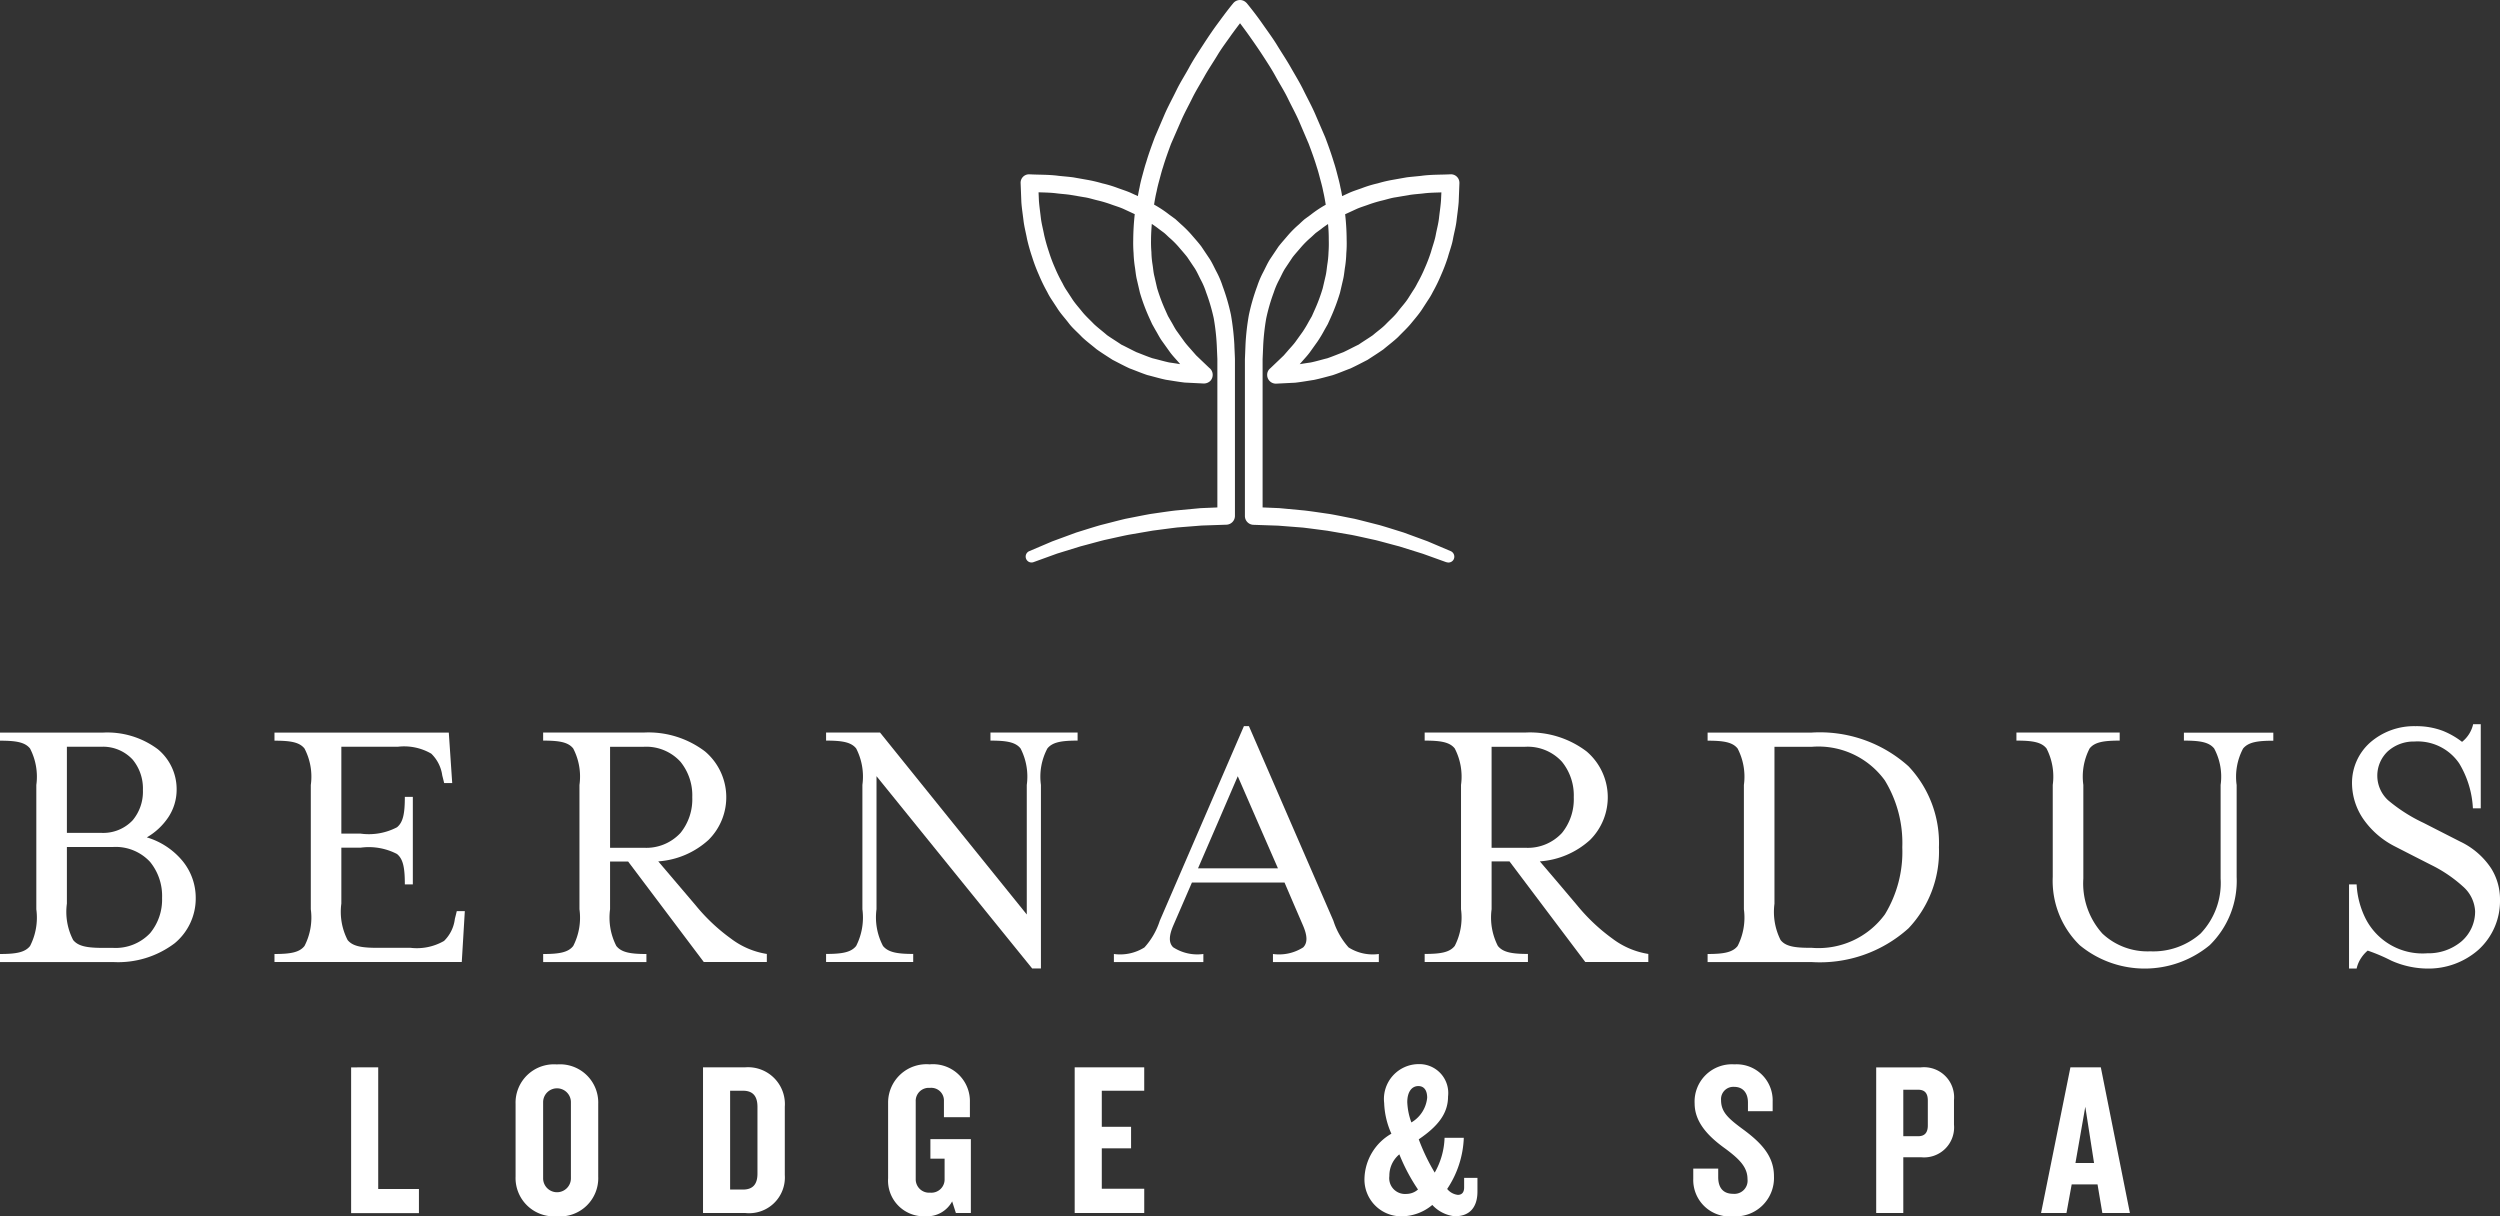
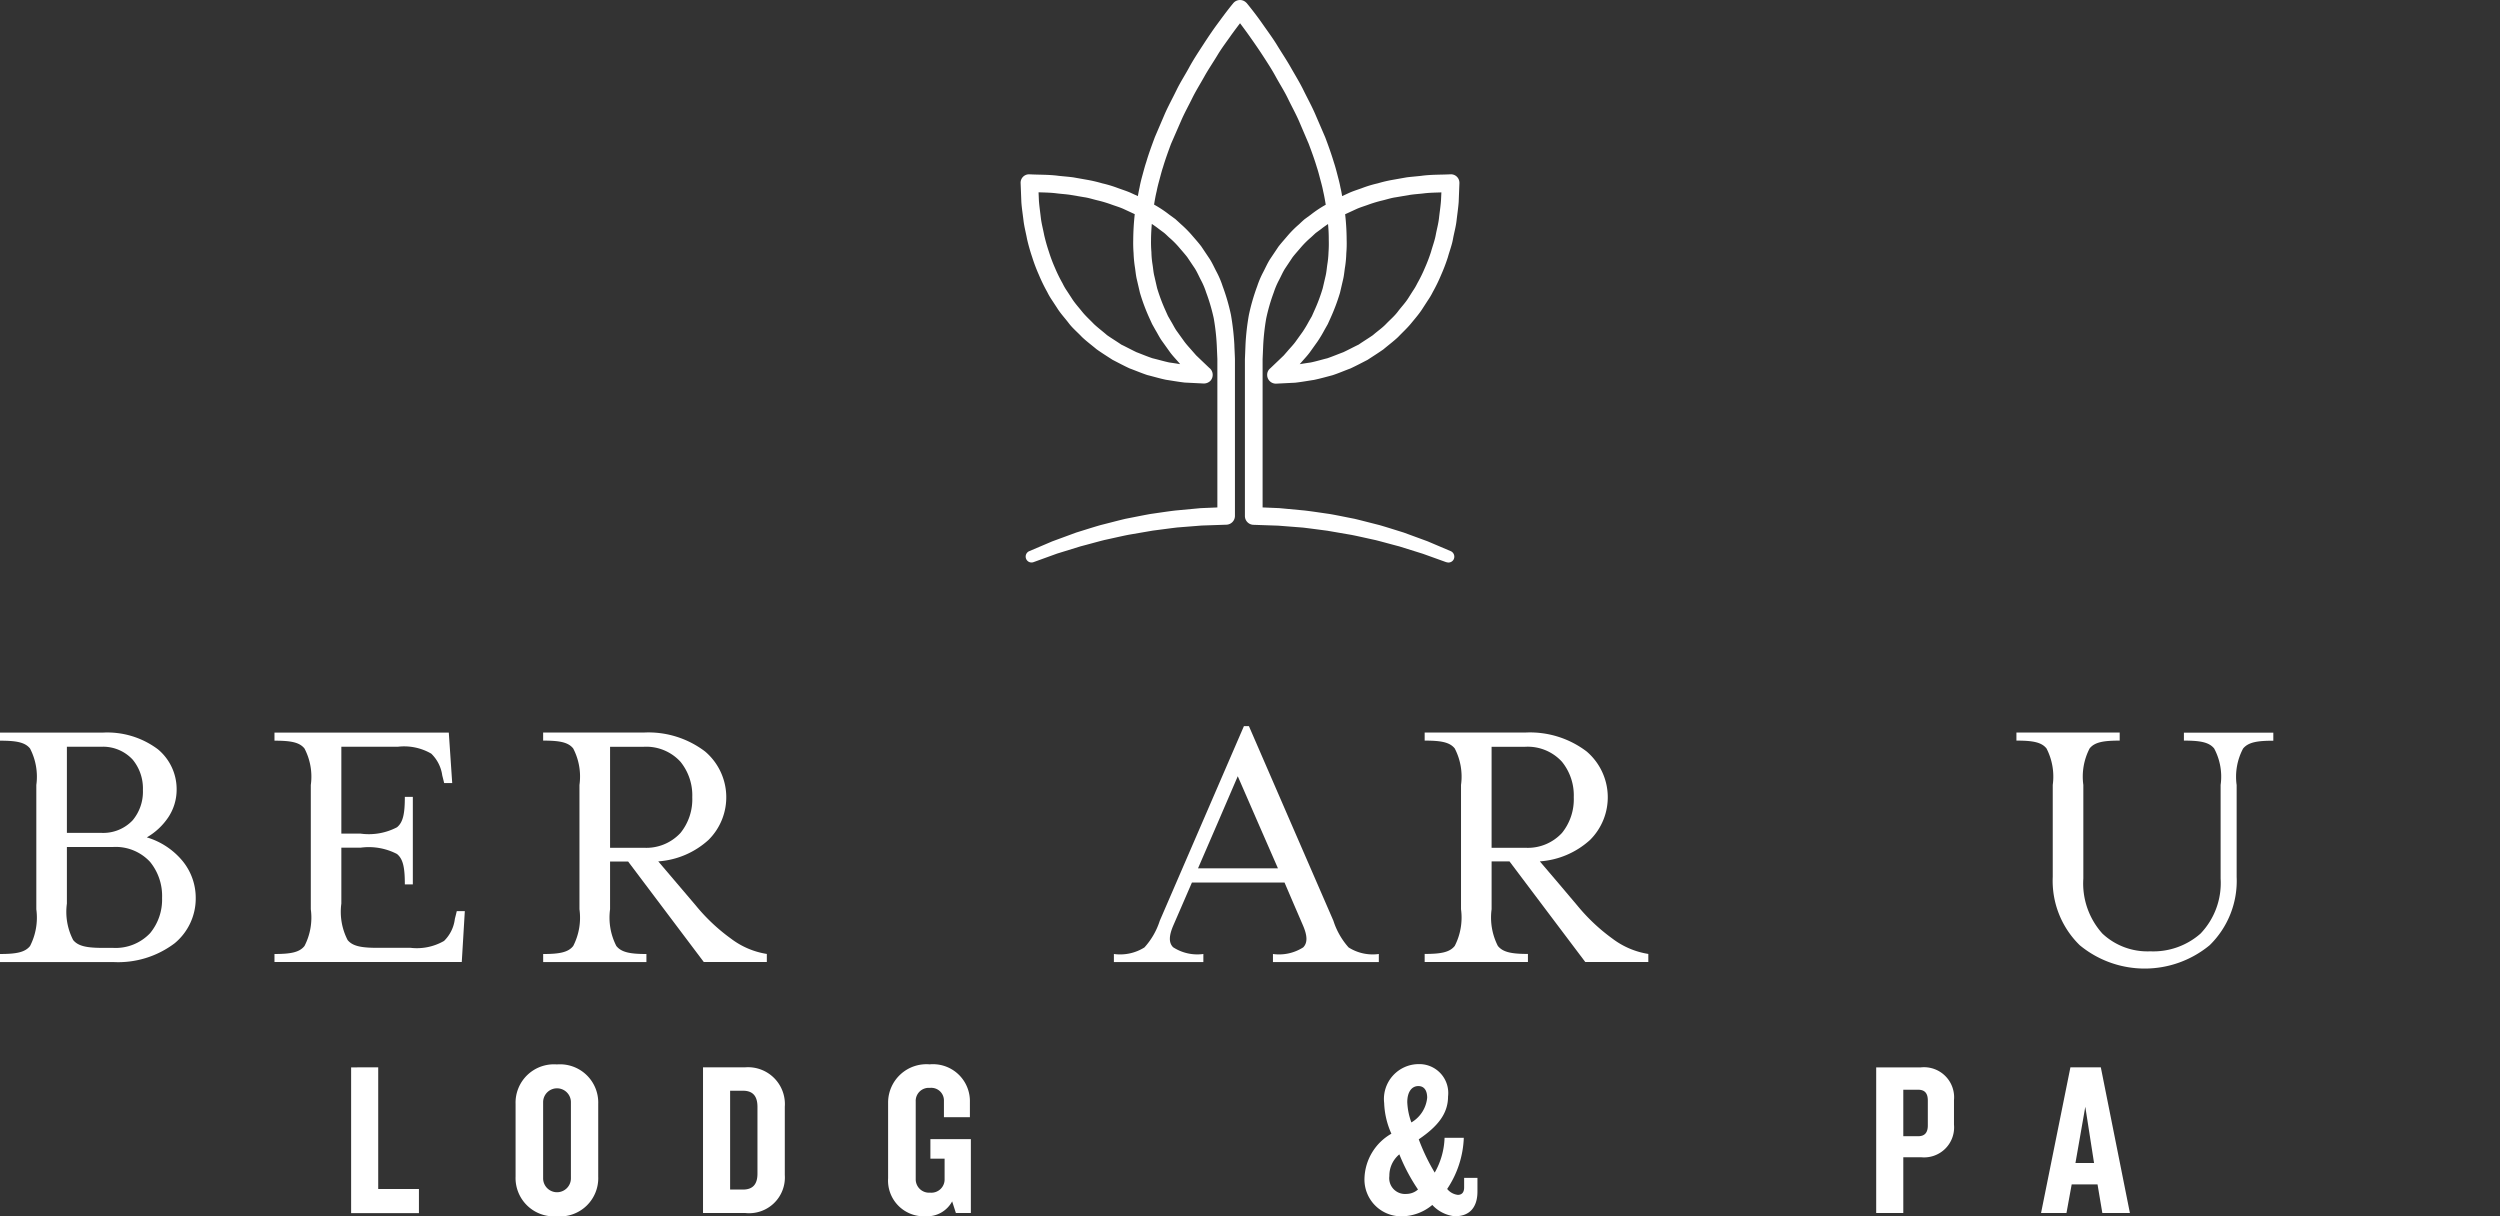
<svg xmlns="http://www.w3.org/2000/svg" id="Group_4913" data-name="Group 4913" width="164.437" height="80" viewBox="0 0 164.437 80">
  <rect x="0" y="0" width="164.437" height="80" fill="#333333" stroke="none" />
  <defs>
    <clipPath id="clip-path">
      <rect id="Rectangle_2640" data-name="Rectangle 2640" width="164.437" height="80" fill="#fff" />
    </clipPath>
  </defs>
  <g id="Group_4912" data-name="Group 4912" clip-path="url(#clip-path)">
    <path id="Path_34646" data-name="Path 34646" d="M17.538,40.587a2.523,2.523,0,0,1-2.718-2.615V33.2a2.522,2.522,0,0,1,2.718-2.6,2.515,2.515,0,0,1,2.718,2.6v4.776a2.516,2.516,0,0,1-2.718,2.615m.922-7.506a.914.914,0,1,0-1.828,0v5.007a.914.914,0,1,0,1.828,0Z" transform="translate(19.092 39.413)" fill="#fff" />
    <path id="Path_34647" data-name="Path 34647" d="M22.972,40.261H20.208V30.68h2.764a2.424,2.424,0,0,1,2.615,2.593V37.76a2.352,2.352,0,0,1-2.615,2.5m.817-6.977c0-.691-.286-1.064-.95-1.064h-.849v6.5h.849c.664,0,.95-.371.95-1.046Z" transform="translate(26.033 39.524)" fill="#fff" />
    <path id="Path_34648" data-name="Path 34648" d="M29.986,40.372l-.245-.764a1.872,1.872,0,0,1-1.753.979,2.35,2.35,0,0,1-2.46-2.5V33.079a2.525,2.525,0,0,1,2.732-2.485,2.429,2.429,0,0,1,2.648,2.485v.991H29.2V33.006a.833.833,0,0,0-.922-.863.857.857,0,0,0-.934.892v5.107a.879.879,0,0,0,.95.892.871.871,0,0,0,.95-.892V36.8h-.934V35.514h2.661v4.858Z" transform="translate(32.887 39.413)" fill="#fff" />
-     <path id="Path_34649" data-name="Path 34649" d="M30.891,40.261V30.68h4.574v1.54H32.674v2.373H34.6v1.414H32.674v2.659h2.792v1.595Z" transform="translate(39.796 39.524)" fill="#fff" />
    <path id="Path_34650" data-name="Path 34650" d="M45.207,40.6a2.323,2.323,0,0,1-1.524-.748,3.178,3.178,0,0,1-2.03.748,2.418,2.418,0,0,1-2.432-2.5,3.5,3.5,0,0,1,1.771-2.934,5.356,5.356,0,0,1-.476-2.016,2.294,2.294,0,0,1,2.275-2.561,1.9,1.9,0,0,1,1.927,2.13c0,1.151-.707,1.986-1.927,2.817a13.084,13.084,0,0,0,1.05,2.188,4.924,4.924,0,0,0,.648-2.288h1.265A6.449,6.449,0,0,1,44.66,38.8a1.06,1.06,0,0,0,.7.389c.286,0,.416-.185.416-.49v-.629h.876v.9c0,1.069-.545,1.622-1.451,1.622m-3.686-4.069a1.819,1.819,0,0,0-.657,1.428,1.038,1.038,0,0,0,1.121,1.176,1.156,1.156,0,0,0,.762-.291,12.239,12.239,0,0,1-1.227-2.313m1.252-4.49c-.46,0-.73.423-.73,1.053a4.348,4.348,0,0,0,.27,1.339,2.121,2.121,0,0,0,1.039-1.625c0-.462-.188-.767-.579-.767" transform="translate(50.527 39.403)" fill="#fff" />
-     <path id="Path_34651" data-name="Path 34651" d="M51.336,40.587a2.4,2.4,0,0,1-2.664-2.467v-.668h1.641v.563c0,.7.33,1.094.977,1.094a.867.867,0,0,0,.95-.963c0-.762-.487-1.284-1.435-1.989-.979-.7-2.043-1.652-2.043-2.988a2.452,2.452,0,0,1,2.615-2.574,2.374,2.374,0,0,1,2.517,2.458v.622H52.269V33.1c0-.59-.3-1.025-.906-1.025a.808.808,0,0,0-.863.863c0,.805.474,1.22,1.54,2,1.137.854,1.94,1.716,1.94,3.014a2.526,2.526,0,0,1-2.645,2.641" transform="translate(62.702 39.413)" fill="#fff" />
    <path id="Path_34652" data-name="Path 34652" d="M56.875,36.592H55.713V40.26H53.93V30.681h2.945a1.979,1.979,0,0,1,2.172,2.158v1.609a1.973,1.973,0,0,1-2.172,2.144m.451-3.728c0-.469-.192-.712-.634-.712h-.979v3.057h.979c.442,0,.634-.247.634-.714Z" transform="translate(69.476 39.525)" fill="#fff" />
    <path id="Path_34653" data-name="Path 34653" d="M62.7,40.261l-.316-1.881h-1.7l-.343,1.881H58.669L60.6,30.68h2l1.913,9.581Zm-1.121-6.988-.648,3.7h1.224Z" transform="translate(75.581 39.524)" fill="#fff" />
    <path id="Path_34654" data-name="Path 34654" d="M12.874,31.924a3.82,3.82,0,0,1-1.391,2.993A6.163,6.163,0,0,1,7.469,36.15H0v-.531c1.041,0,1.641-.1,1.977-.526a4.1,4.1,0,0,0,.412-2.416V24.505a4.03,4.03,0,0,0-.412-2.4c-.336-.423-.936-.517-1.977-.517v-.531H6.764a5.545,5.545,0,0,1,3.625,1.1,3.408,3.408,0,0,1,1.229,2.668,3.277,3.277,0,0,1-.547,1.8,4.267,4.267,0,0,1-1.414,1.323,4.845,4.845,0,0,1,2.334,1.533,3.824,3.824,0,0,1,.883,2.439M4.4,27.651h2.24a2.661,2.661,0,0,0,2.087-.828A2.936,2.936,0,0,0,9.4,24.83a2.975,2.975,0,0,0-.677-2,2.66,2.66,0,0,0-2.087-.842H4.4v5.663Zm6.261,4.272a3.541,3.541,0,0,0-.789-2.361,3.083,3.083,0,0,0-2.428-.982H4.4V32.3a4.034,4.034,0,0,0,.412,2.4c.336.416.931.517,1.977.517h.654a3.121,3.121,0,0,0,2.428-.966,3.463,3.463,0,0,0,.789-2.329" transform="translate(0 27.13)" fill="#fff" />
    <path id="Path_34655" data-name="Path 34655" d="M7.89,35.619c1.043,0,1.641-.1,1.975-.529a4.069,4.069,0,0,0,.414-2.414V24.505a4,4,0,0,0-.414-2.4c-.334-.423-.931-.517-1.975-.517v-.531H19.356l.112,1.661.112,1.659h-.529l-.062-.252-.064-.252a2.457,2.457,0,0,0-.723-1.432,3.557,3.557,0,0,0-2.192-.455H12.288V27.7h1.259a3.982,3.982,0,0,0,2.4-.416c.416-.336.517-.943.517-2h.526v5.757h-.526c0-1.059-.1-1.664-.517-2a4.022,4.022,0,0,0-2.4-.414H12.288V32.3a4.052,4.052,0,0,0,.412,2.4c.336.416.934.513,1.977.513h2.165a3.582,3.582,0,0,0,2.2-.453,2.42,2.42,0,0,0,.712-1.451l.064-.252.062-.256h.529l-.1,1.677-.1,1.668H7.89v-.529Z" transform="translate(10.164 27.13)" fill="#fff" />
    <path id="Path_34656" data-name="Path 34656" d="M25.647,32.423a12.242,12.242,0,0,0,2.329,2.192,5.231,5.231,0,0,0,2.348,1v.529H26.176l-2.49-3.307L21.2,29.535H20.013v3.142a4.091,4.091,0,0,0,.412,2.414c.336.426.934.529,1.979.529v.529H15.613v-.529c1.043,0,1.643-.1,1.977-.529A4.073,4.073,0,0,0,18,32.677V24.5a4,4,0,0,0-.412-2.4c-.334-.423-.934-.517-1.977-.517v-.531h6.638a6.152,6.152,0,0,1,4.014,1.247,3.95,3.95,0,0,1,.22,5.821,5.469,5.469,0,0,1-3.3,1.407l1.231,1.446Zm-.227-7.114a3.506,3.506,0,0,0-.776-2.334,3.053,3.053,0,0,0-2.416-.986H20.013v6.643h2.215a3.062,3.062,0,0,0,2.416-.975,3.514,3.514,0,0,0,.776-2.348" transform="translate(20.114 27.13)" fill="#fff" />
-     <path id="Path_34657" data-name="Path 34657" d="M36.946,24.5a4.035,4.035,0,0,0-.41-2.4c-.339-.421-.934-.515-1.979-.515v-.533h5.732v.533c-1.041,0-1.645.094-1.986.515a3.953,3.953,0,0,0-.426,2.4V36.572H37.3l-5.119-6.32-5.119-6.327v8.75a4.043,4.043,0,0,0,.426,2.416c.343.423.947.526,1.988.526v.531H23.745v-.531c1.043,0,1.641-.1,1.979-.526a4.127,4.127,0,0,0,.41-2.416V24.5a4.053,4.053,0,0,0-.41-2.4c-.339-.421-.936-.515-1.979-.515v-.533h3.547l4.826,5.988,4.828,5.982V24.5Z" transform="translate(30.59 27.128)" fill="#fff" />
    <path id="Path_34658" data-name="Path 34658" d="M35.942,33.946c-.3.684-.334,1.158-.03,1.467a2.924,2.924,0,0,0,1.991.446v.531H32.018v-.531a3,3,0,0,0,2.009-.432,4.762,4.762,0,0,0,1.009-1.755l2.767-6.4,2.767-6.4H40.9l2.776,6.4,2.78,6.4a4.866,4.866,0,0,0,1,1.755,2.96,2.96,0,0,0,1.988.432v.531H42.48v-.531a2.938,2.938,0,0,0,1.991-.437c.3-.307.275-.78-.03-1.476l-.6-1.389-.6-1.4H37.151l-.606,1.4Zm4.224-9.78L38.86,27.2l-1.309,3.025h5.258L41.487,27.2Z" transform="translate(41.248 26.89)" fill="#fff" />
    <path id="Path_34659" data-name="Path 34659" d="M50.985,32.423a12.37,12.37,0,0,0,2.327,2.192,5.249,5.249,0,0,0,2.35,1v.529H51.514l-2.492-3.307-2.49-3.307H45.354v3.142a4.114,4.114,0,0,0,.41,2.414c.336.426.936.529,1.979.529v.529H40.951v-.529c1.046,0,1.643-.1,1.979-.529a4.091,4.091,0,0,0,.412-2.414V24.5a4.022,4.022,0,0,0-.412-2.4c-.336-.423-.934-.517-1.979-.517v-.531h6.641a6.156,6.156,0,0,1,4.014,1.247,3.96,3.96,0,0,1,.22,5.821,5.477,5.477,0,0,1-3.3,1.407l1.233,1.446Zm-.227-7.114a3.506,3.506,0,0,0-.776-2.334,3.051,3.051,0,0,0-2.419-.986h-2.21v6.643h2.21a3.06,3.06,0,0,0,2.419-.975,3.514,3.514,0,0,0,.776-2.348" transform="translate(52.756 27.13)" fill="#fff" />
-     <path id="Path_34660" data-name="Path 34660" d="M49.084,35.619c1.041,0,1.641-.1,1.975-.526a4.1,4.1,0,0,0,.412-2.416V24.505a4.03,4.03,0,0,0-.412-2.4c-.334-.423-.934-.517-1.975-.517v-.531H55.9a8.717,8.717,0,0,1,6.4,2.217,7.348,7.348,0,0,1,2,5.329,7.334,7.334,0,0,1-2,5.325,8.708,8.708,0,0,1-6.4,2.22H49.084v-.531Zm4.4-3.32a4.116,4.116,0,0,0,.4,2.4c.325.416.911.513,1.943.513h.1a5.409,5.409,0,0,0,4.819-2.2,7.9,7.9,0,0,0,1.144-4.409A7.893,7.893,0,0,0,60.74,24.2a5.4,5.4,0,0,0-4.819-2.208H53.482V32.3Z" transform="translate(63.233 27.13)" fill="#fff" />
    <path id="Path_34661" data-name="Path 34661" d="M68.977,21.59v-.531h5.881v.531c-1.041,0-1.643.094-1.989.517a3.949,3.949,0,0,0-.423,2.4v6.041a5.912,5.912,0,0,1-1.776,4.494,6.711,6.711,0,0,1-8.544,0,5.912,5.912,0,0,1-1.776-4.494V24.5a4.044,4.044,0,0,0-.41-2.4c-.336-.423-.934-.517-1.979-.517v-.531h6.792v.531c-1.046,0-1.643.094-1.979.517a4.04,4.04,0,0,0-.412,2.4v6.16a4.928,4.928,0,0,0,1.256,3.618,4.326,4.326,0,0,0,3.142,1.165,4.7,4.7,0,0,0,3.309-1.165,4.812,4.812,0,0,0,1.323-3.618V24.5a3.928,3.928,0,0,0-.426-2.4c-.343-.423-.947-.517-1.988-.517" transform="translate(74.669 27.13)" fill="#fff" />
-     <path id="Path_34662" data-name="Path 34662" d="M68.022,36.886h-.5V31.356h.5a5.633,5.633,0,0,0,.6,2.268,4.2,4.2,0,0,0,4.048,2.261,3.371,3.371,0,0,0,2.245-.78,2.59,2.59,0,0,0,.9-1.988,2.315,2.315,0,0,0-.789-1.616,9.042,9.042,0,0,0-2.1-1.426l-1.213-.618-1.206-.618a5.6,5.6,0,0,1-1.94-1.638,4.2,4.2,0,0,1-.849-2.508,3.552,3.552,0,0,1,1.172-2.652,4.385,4.385,0,0,1,3-1.094,4.9,4.9,0,0,1,1.805.309,5.231,5.231,0,0,1,1.261.723,2.071,2.071,0,0,0,.73-1.162h.5v5.535H75.67a6.317,6.317,0,0,0-.9-2.954,3.31,3.31,0,0,0-2.95-1.442,2.55,2.55,0,0,0-1.748.645,2.2,2.2,0,0,0,.018,3.217,10.609,10.609,0,0,0,2.334,1.49l1.206.616,1.208.616A5,5,0,0,1,76.871,30.3a3.834,3.834,0,0,1,.581,2.066,4.337,4.337,0,0,1-1.416,3.288,4.968,4.968,0,0,1-3.361,1.236,5.916,5.916,0,0,1-2.378-.524,11.86,11.86,0,0,0-1.547-.657,2.22,2.22,0,0,0-.428.481,2.019,2.019,0,0,0-.3.7" transform="translate(86.985 26.817)" fill="#fff" />
    <path id="Path_34663" data-name="Path 34663" d="M58.2,11.99a.555.555,0,0,0-.581-.526c-.641.032-1.284.011-1.924.1-.32.037-.641.059-.961.1l-.954.169a8.863,8.863,0,0,0-.945.224,7.828,7.828,0,0,0-.936.275c-.3.117-.618.208-.918.339l-.494.227c-.03-.192-.066-.38-.112-.57-.05-.284-.128-.561-.2-.84s-.144-.551-.236-.828c-.172-.567-.357-1.078-.561-1.622L48.7,7.464c-.229-.522-.506-1.023-.755-1.533s-.554-1-.831-1.49-.6-.968-.895-1.453-.636-.94-.963-1.41S44.589.665,44.218.21a.847.847,0,0,0-.082-.076.572.572,0,0,0-.81.076c-.378.455-.709.911-1.046,1.368s-.654.934-.963,1.41-.622.95-.895,1.453-.581.973-.833,1.494-.533,1.027-.76,1.542l-.661,1.545c-.213.574-.4,1.078-.567,1.643-.092.272-.162.549-.238.824s-.149.556-.2.84c-.043.19-.078.378-.112.57l-.492-.227c-.3-.13-.613-.222-.918-.339a7.919,7.919,0,0,0-.934-.275,9.276,9.276,0,0,0-.945-.224l-.956-.169c-.318-.043-.641-.066-.961-.1-.638-.087-1.284-.066-1.924-.1h-.05a.552.552,0,0,0-.531.579v0l.048,1.233c.027.414.094.819.142,1.229s.158.81.233,1.217a12.207,12.207,0,0,0,.339,1.194,10.771,10.771,0,0,0,.439,1.16,10.828,10.828,0,0,0,.547,1.124,4.386,4.386,0,0,0,.313.538l.343.524c.217.352.508.657.762.993s.579.6.865.906c.3.286.641.538.963.808.341.243.7.467,1.048.693.371.192.741.389,1.119.565.4.146.78.311,1.178.442.405.1.805.222,1.213.307.412.064.826.137,1.238.185l1.245.062a.607.607,0,0,0,.444-.174.582.582,0,0,0-.023-.815l-.041-.032-.581-.554-.291-.279-.263-.3c-.172-.2-.355-.391-.517-.611l-.462-.643c-.16-.211-.27-.458-.407-.68l-.2-.346-.162-.362a11.7,11.7,0,0,1-.556-1.483l-.178-.778c-.066-.254-.08-.526-.124-.787a5.723,5.723,0,0,1-.071-.8,7.634,7.634,0,0,1-.025-.8c0-.352.023-.7.05-1.055.158.108.309.211.455.327l.355.263c.114.094.217.2.325.3a5.573,5.573,0,0,1,.629.622c.188.222.384.439.565.67l.49.73c.16.247.272.519.412.783a4.862,4.862,0,0,1,.343.81,12.412,12.412,0,0,1,.5,1.7,14.406,14.406,0,0,1,.2,1.778l.039.913v.936l0,1.876v6.943l-1.1.046-1.666.156c-.551.066-1.105.153-1.657.231-.549.1-1.1.213-1.641.318-.54.13-1.08.275-1.62.41-.535.153-1.064.325-1.6.49l-1.574.579-1.515.645a.389.389,0,0,0-.213.487.383.383,0,0,0,.5.233l1.547-.561,1.542-.476c.524-.135,1.043-.284,1.565-.416.529-.112,1.055-.238,1.583-.343l1.6-.275c.535-.069,1.071-.142,1.6-.206l1.613-.128,1.62-.055h.009a.58.58,0,0,0,.563-.584v-7.5l0-1.874v-.938c-.011-.366-.03-.638-.039-.959a16.707,16.707,0,0,0-.224-1.95,13.492,13.492,0,0,0-.549-1.89,5.776,5.776,0,0,0-.384-.911c-.156-.291-.286-.595-.465-.874l-.554-.826c-.2-.263-.423-.508-.638-.76a7.27,7.27,0,0,0-.7-.7c-.124-.117-.243-.224-.366-.336l-.4-.291a7.437,7.437,0,0,0-1-.661c.048-.3.1-.595.172-.888.05-.265.121-.529.192-.787s.137-.531.224-.787c.153-.515.35-1.053.526-1.529L39.9,7.933c.222-.513.485-.979.725-1.469s.533-.952.8-1.432.584-.94.867-1.412.618-.906.931-1.357c.181-.247.362-.492.549-.735q.275.364.542.735c.318.451.634.9.931,1.357s.606.927.87,1.412.563.945.8,1.437.506.975.728,1.478l.645,1.51c.188.5.389,1.048.538,1.551.085.252.151.517.222.783s.144.522.192.787c.069.293.121.593.169.888a7.392,7.392,0,0,0-.991.661l-.4.291c-.13.112-.245.22-.366.336a6.81,6.81,0,0,0-.707.7c-.213.252-.437.5-.641.76l-.554.826c-.178.279-.309.584-.462.874a6.011,6.011,0,0,0-.387.911,13.482,13.482,0,0,0-.547,1.89,15.381,15.381,0,0,0-.222,1.945l-.039.963v.938l0,1.874,0,7.5a.579.579,0,0,0,.563.584h.011l1.616.055L47.9,34.7c.538.064,1.071.137,1.606.206l1.595.275c.529.105,1.059.231,1.586.343.524.133,1.041.281,1.567.416l1.549.485,1.531.551.018,0a.384.384,0,0,0,.487-.215.4.4,0,0,0-.206-.51L56.1,35.6l-1.565-.574c-.533-.165-1.064-.336-1.595-.49-.542-.135-1.082-.279-1.622-.41-.547-.105-1.091-.222-1.641-.318-.554-.078-1.105-.165-1.657-.231l-1.664-.156-1.1-.046,0-6.943V23.626l.039-.9a14.732,14.732,0,0,1,.2-1.787,12.088,12.088,0,0,1,.494-1.7,5.061,5.061,0,0,1,.343-.81c.14-.263.252-.535.412-.783l.487-.73c.181-.231.38-.448.567-.67a5.961,5.961,0,0,1,.627-.622c.112-.1.215-.2.325-.3l.359-.263c.142-.117.3-.22.451-.327a10.169,10.169,0,0,1,.048,1.055,7.656,7.656,0,0,1-.016.8,6.092,6.092,0,0,1-.078.8c-.039.261-.057.533-.121.787l-.181.778a11.044,11.044,0,0,1-.556,1.483l-.16.362-.2.346a7.623,7.623,0,0,1-.407.68l-.462.643c-.158.22-.346.407-.519.611l-.261.3-.291.279-.581.554-.043.037a.547.547,0,0,0-.174.442.572.572,0,0,0,.6.542l1.245-.062c.414-.048.826-.121,1.238-.185.405-.085.81-.2,1.215-.307.4-.13.783-.3,1.174-.442.378-.176.748-.373,1.124-.565.348-.227.7-.451,1.048-.693.318-.27.659-.522.963-.808.286-.3.6-.584.863-.906s.545-.641.764-.993l.339-.524a4.422,4.422,0,0,0,.318-.538A10.81,10.81,0,0,0,57,18.079a11.847,11.847,0,0,0,.442-1.16c.108-.4.263-.785.336-1.194s.19-.805.236-1.217.11-.815.14-1.229l.048-1.233V11.99Zm-20.21,9.325.217.389c.153.249.277.517.455.755l.513.719c.176.236.38.446.57.666l.087.108c-.238-.043-.481-.078-.719-.112-.368-.08-.73-.188-1.1-.277-.357-.119-.7-.265-1.055-.4-.339-.162-.668-.341-1-.5-.311-.215-.632-.407-.938-.622-.284-.249-.588-.474-.863-.732-.254-.268-.54-.519-.776-.815s-.492-.572-.689-.892l-.309-.474a3.649,3.649,0,0,1-.284-.492,9.75,9.75,0,0,1-.5-1.018,9.953,9.953,0,0,1-.4-1.064,11.382,11.382,0,0,1-.311-1.1c-.069-.375-.174-.744-.217-1.121s-.1-.755-.128-1.14l-.023-.545c.405.014.81.018,1.21.071.3.037.6.053.9.1l.89.151c.3.041.584.14.879.208a8.281,8.281,0,0,1,.86.254c.279.105.57.185.842.307l.746.346a16.683,16.683,0,0,0-.1,1.691,8.591,8.591,0,0,0,.023.874,7.557,7.557,0,0,0,.08.876c.048.288.066.577.137.865l.2.86a12.557,12.557,0,0,0,.618,1.659Zm19-8.121c-.027.384-.089.762-.13,1.14s-.146.746-.215,1.121-.208.732-.309,1.1a10.483,10.483,0,0,1-.405,1.064,9.733,9.733,0,0,1-.5,1.018,3.683,3.683,0,0,1-.288.492l-.3.474c-.2.32-.465.59-.691.892s-.522.547-.778.815-.577.483-.86.732c-.309.215-.629.407-.938.622-.336.16-.666.339-1.007.5-.35.13-.7.277-1.055.4-.364.089-.723.2-1.094.277-.24.034-.478.069-.721.112l.092-.108c.188-.22.391-.43.567-.666l.513-.719a8.239,8.239,0,0,0,.453-.755l.22-.389.181-.4a13.259,13.259,0,0,0,.622-1.659l.2-.86c.071-.288.089-.577.137-.865a7.082,7.082,0,0,0,.078-.876,7.449,7.449,0,0,0,.023-.874,15.456,15.456,0,0,0-.1-1.691l.751-.346c.27-.121.558-.2.838-.307a8.668,8.668,0,0,1,.863-.254c.293-.069.577-.167.879-.208l.89-.151c.3-.05.6-.066.9-.1.4-.053.805-.057,1.21-.071Z" transform="translate(37.791 0.001)" fill="#fff" />
    <path id="Path_34664" data-name="Path 34664" d="M10.093,30.681v9.586h4.46V38.68H11.875v-8Z" transform="translate(13.002 39.525)" fill="#fff" />
  </g>
</svg>